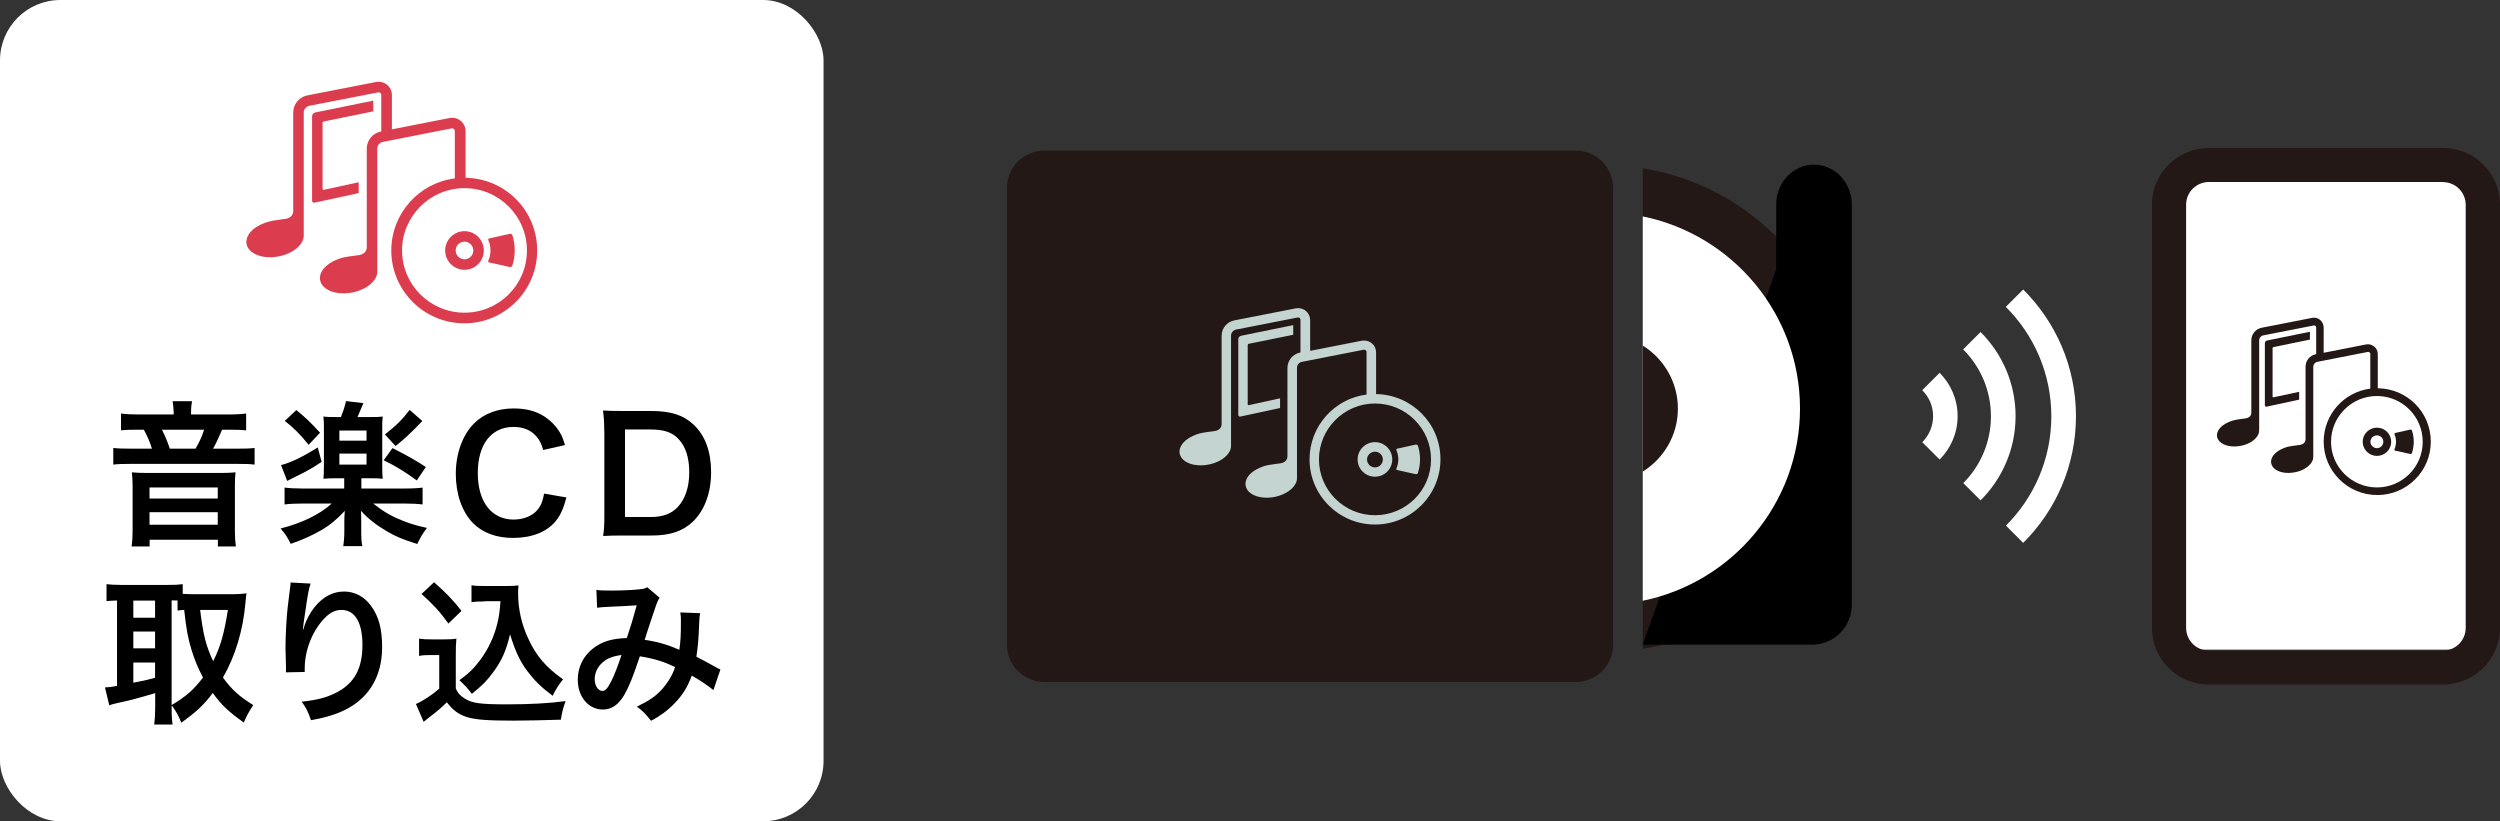
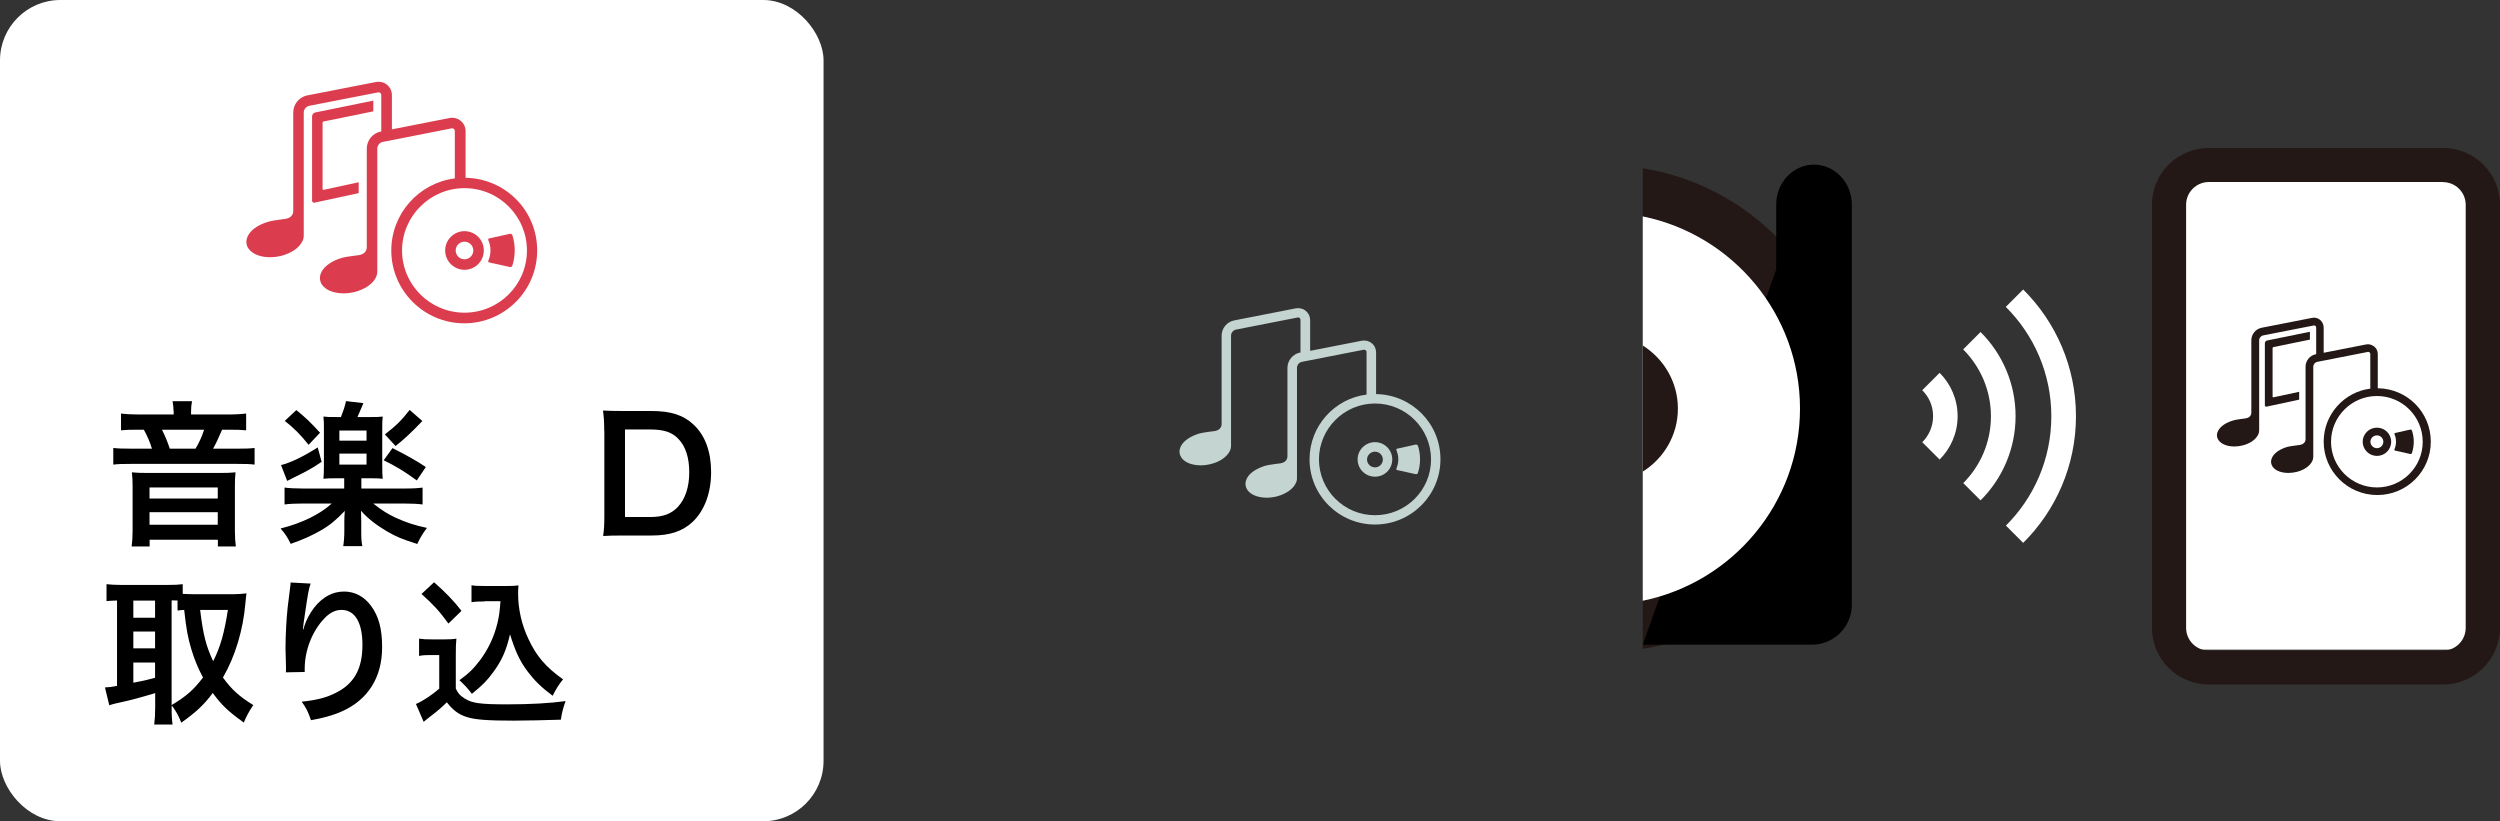
<svg xmlns="http://www.w3.org/2000/svg" id="Layer_2" data-name="Layer 2" viewBox="0 0 207 68">
  <rect x="0" y="0" width="207" height="68" fill="#333333" stroke="none" />
  <g id="_レイヤー_1" data-name="レイヤー 1">
    <g>
      <g>
        <rect width="68.19" height="68" rx="5" ry="5" fill="#fff" stroke-width="0" />
        <g>
          <path d="M14.37,34.04c0-.28-.03-.53-.08-.82h1.61c-.05.27-.08.51-.08.82v.28h2.95c.71,0,1.21-.03,1.61-.08v1.39c-.42-.04-.77-.05-1.39-.05h-.6c-.32.74-.53,1.19-.75,1.57h1.95c.77,0,1.13-.01,1.49-.06v1.38c-.38-.05-.74-.06-1.49-.06h-8.72c-.75,0-1.1.01-1.49.06v-1.38c.4.05.78.06,1.55.06h1.65c-.13-.47-.42-1.13-.67-1.57h-.55c-.61,0-.93.01-1.34.05v-1.39c.39.05.86.08,1.52.08h2.84v-.28ZM18.25,39.16c.53,0,.83-.01,1.25-.05-.04.41-.05.72-.05,1.17v3.7c0,.53.03.89.08,1.27h-1.49v-.56h-5.65v.56h-1.49c.05-.4.08-.78.08-1.27v-3.7c0-.4-.01-.75-.06-1.17.43.04.71.05,1.25.05h6.1ZM12.38,41.28h5.65v-.92h-5.65v.92ZM12.38,43.45h5.65v-1.04h-5.65v1.04ZM16.19,37.15c.3-.5.55-1.05.71-1.57h-3.49c.26.52.47,1.02.65,1.57h2.13Z" stroke-width="0" />
          <path d="M27.78,39.6c-.39,0-.73.01-1,.04.03-.3.04-.61.04-1.07v-3.03c0-.54,0-.62-.04-1.05.32.04.47.04,1.03.04h.42c.19-.48.31-.83.42-1.32l1.44.17c-.25.6-.42.98-.49,1.15h1.09c.53,0,.66,0,1-.04-.04.31-.04.45-.04,1.05v3.03c0,.56.01.83.04,1.07-.29-.03-.6-.04-.97-.04h-.8v.85h3.51c.77,0,1.22-.03,1.56-.08v1.4c-.39-.05-.86-.08-1.57-.08h-2.52c.77.6,1.22.88,1.87,1.18.87.39,1.47.6,2.58.84-.34.45-.55.79-.8,1.33-1.23-.39-1.7-.58-2.47-1.02-.91-.53-1.64-1.1-2.19-1.73q0,.16.01.35s.01.47.01.5v.75c0,.65.01.91.09,1.33h-1.58c.06-.41.09-.76.09-1.33v-.74c0-.25.01-.49.04-.85-.73.76-1.21,1.17-1.99,1.62-.71.41-1.57.8-2.49,1.11-.26-.53-.45-.83-.84-1.27,1.78-.45,3.25-1.17,4.24-2.07h-2.36c-.68,0-1.18.03-1.55.08v-1.4c.36.05.86.08,1.55.08h3.39v-.85h-.69ZM26.63,38.24c-.75.51-1.23.78-2.32,1.31-.25.12-.26.13-.53.27l-.51-1.31c.83-.21,1.82-.7,3.04-1.46l.32,1.19ZM24.53,33.95c.71.57,1.23,1.06,1.97,1.88l-.95,1c-.66-.84-1.25-1.42-1.97-1.98l.95-.89ZM28.1,36.49h2.25v-.84h-2.25v.84ZM28.1,38.47h2.25v-.91h-2.25v.91ZM32.49,37.1c1.3.66,1.99,1.05,2.77,1.57l-.75,1.11c-.95-.7-1.75-1.19-2.74-1.67l.73-1.01ZM34.97,34.86c-.95,1-1.56,1.55-2.22,2.07l-.88-.96c.97-.76,1.39-1.18,2.05-2.03l1.05.92Z" stroke-width="0" />
-           <path d="M46.9,41.19c-.25.93-.48,1.44-.87,1.94-.74.91-1.99,1.41-3.54,1.41-1.41,0-2.54-.43-3.34-1.24-.91-.95-1.41-2.41-1.41-4.07s.55-3.21,1.52-4.18c.78-.79,1.95-1.23,3.25-1.23,1.01,0,1.78.19,2.49.62.58.36,1.05.84,1.38,1.41.16.27.25.5.4,1l-1.8.41c-.18-.57-.3-.82-.56-1.11-.44-.53-1.09-.8-1.9-.8-1.84,0-2.96,1.44-2.96,3.82s1.14,3.85,2.96,3.85c.91,0,1.69-.35,2.1-.96.22-.32.32-.6.43-1.19l1.86.32Z" stroke-width="0" />
          <path d="M50.03,35.67c0-.73-.03-1.11-.1-1.68.52.03.83.04,1.65.04h2.35c1.62,0,2.67.34,3.51,1.14.95.89,1.44,2.24,1.44,3.92s-.52,3.16-1.53,4.12c-.83.78-1.87,1.13-3.4,1.13h-2.36c-.79,0-1.12.01-1.65.04.08-.53.1-.93.1-1.71v-6.99ZM53.82,42.81c1.06,0,1.75-.25,2.3-.83.62-.66.95-1.66.95-2.87s-.3-2.15-.9-2.77c-.53-.56-1.21-.78-2.34-.78h-2.08v7.25h2.06Z" stroke-width="0" />
          <path d="M14.21,58.59c0,.67.03,1.07.08,1.4h-1.52c.05-.41.08-.88.08-1.4v-1.2c-1.3.39-2.18.62-2.76.74-.49.1-.84.19-1.04.27l-.36-1.48c.3-.01.52-.04,1-.13v-7.07c-.44.01-.58.03-.87.05v-1.4c.36.04.73.06,1.17.06h3.96c.52,0,.8-.01,1.18-.06v.8c.23.01.51.03.83.03h3.4c.35,0,.71-.03,1.05-.07-.03.17-.05.43-.09.82-.19,2.21-.84,4.39-1.86,6.15.73,1,1.32,1.54,2.51,2.28-.34.51-.61,1-.78,1.45-1.31-.94-1.84-1.45-2.57-2.45-.77,1.02-1.38,1.58-2.61,2.46-.23-.6-.43-.94-.79-1.44v.18ZM11.04,51.15h1.8v-1.42h-1.8v1.42ZM11.04,53.68h1.8v-1.39h-1.8v1.39ZM11.04,56.53c.86-.17.95-.18,1.8-.41v-1.26h-1.8v1.67ZM14.21,58.38c1.26-.76,1.79-1.24,2.6-2.28-.43-.8-.71-1.5-.96-2.32-.29-.96-.42-1.64-.6-3.28-.25.01-.34.03-.55.05v-.83c-.13-.01-.21-.01-.49-.01v8.66ZM16.57,50.5c.26,2.11.49,2.98,1.08,4.25.6-1.18.92-2.33,1.22-4.25h-2.3Z" stroke-width="0" />
          <path d="M25.72,48.33c-.16.44-.22.78-.47,2.5-.09.54-.14.98-.17,1.29h.04q.03-.08.08-.28c.13-.45.47-1.09.82-1.54.71-.88,1.52-1.32,2.47-1.32.88,0,1.66.41,2.22,1.17.65.87.93,1.92.93,3.44,0,2.5-1.17,4.36-3.35,5.32-.66.3-1.57.56-2.54.72-.26-.74-.4-1.02-.77-1.53,1.3-.14,2.05-.34,2.84-.74,1.51-.76,2.19-1.99,2.19-3.96,0-1.86-.62-2.9-1.74-2.9-.49,0-.95.22-1.4.69-1.01,1.05-1.64,2.64-1.64,4.18v.27l-1.56.03c.01-.08.01-.14.01-.17v-.25c-.01-.38-.04-1.33-.04-1.59,0-1.05.08-2.49.18-3.38l.2-1.61c.03-.22.04-.27.04-.44l1.65.09Z" stroke-width="0" />
          <path d="M34.7,52.88c.34.05.55.06,1.04.06h1.06c.39,0,.69-.01.99-.06-.04.43-.05.7-.05,1.42v2.71c.19.41.31.54.74.83.62.39,1.3.48,3.53.48,1.88,0,3.53-.09,4.82-.27-.22.62-.3.95-.39,1.54-1.16.04-3.04.08-3.93.08-2.13,0-3.18-.08-3.86-.3-.67-.21-1.14-.56-1.65-1.22-.42.41-.73.69-1.34,1.15-.22.17-.3.23-.39.31q-.13.1-.19.16l-.64-1.48c.56-.23,1.38-.78,1.93-1.27v-2.78h-.79c-.36,0-.56.01-.88.07v-1.42ZM35.94,48.21c.93.82,1.64,1.54,2.27,2.37l-1.08,1.05c-.8-1.09-1.22-1.54-2.23-2.45l1.04-.97ZM40.12,49.8c-.44,0-.75.01-1.08.06v-1.4c.29.05.56.06,1.08.06h1.86c.42,0,.7-.01.95-.05-.03.3-.03.48-.03.7,0,1.27.3,2.58.86,3.75.66,1.42,1.44,2.32,2.86,3.33-.36.44-.58.8-.86,1.36-.95-.71-1.48-1.23-2.08-2.02-.65-.87-1.01-1.66-1.45-3.07-.32,1.37-.69,2.19-1.41,3.16-.48.66-.88,1.07-1.75,1.77-.35-.47-.55-.67-1.03-1.13.79-.57,1.18-.96,1.71-1.66.69-.92,1.18-1.98,1.44-3.08.13-.53.18-.91.25-1.8h-1.31Z" stroke-width="0" />
-           <path d="M49.35,48.84c.3.05.62.06,1.31.06.78,0,1.93-.05,2.41-.12.26-.03.35-.05.52-.16l1.03.88c-.12.16-.18.3-.27.54-.06.16-.86,2.54-.97,2.94,1.01.14,1.88.39,2.87.82.1-.66.13-1.19.13-2.4,0-.28-.01-.43-.05-.69l1.64.06c-.05.27-.06.38-.08.87-.04,1.14-.1,1.92-.23,2.74.42.21.99.51,1.39.74.35.21.4.22.6.31l-.58,1.71c-.38-.32-1.13-.83-1.79-1.2-.36.96-.75,1.59-1.41,2.28-.57.6-1.22,1.07-1.96,1.46-.55-.67-.68-.8-1.18-1.17.97-.47,1.48-.8,2.01-1.36.52-.56.95-1.26,1.16-1.92-.92-.44-1.69-.69-2.92-.89-.57,1.71-.91,2.54-1.28,3.18-.48.83-1.06,1.23-1.78,1.23-1.19,0-2.08-1.05-2.08-2.46,0-1.19.58-2.2,1.61-2.84.68-.41,1.36-.58,2.45-.62.34-1.02.49-1.51.82-2.71-.66.05-.97.06-2.25.12-.53.03-.77.04-1.03.08l-.06-1.51ZM49.73,55.01c-.32.35-.49.79-.49,1.24,0,.53.29.96.64.96.25,0,.44-.23.74-.82.26-.52.57-1.32.84-2.16-.87.13-1.32.34-1.73.78Z" stroke-width="0" />
        </g>
        <g>
          <path d="M38.55,14.71v-3.86c0-.33-.15-.64-.41-.85-.25-.21-.59-.29-.91-.23l-4.78.94v-2.84c0-.33-.15-.64-.4-.85-.26-.21-.59-.29-.92-.23l-5.69,1.11c-.67.13-1.16.73-1.16,1.41v8.18c0,.11-.05.53-.62.63-.22.04-1.05.12-1.41.23-.8.23-1.45.64-1.72,1.17-.15.29-.17.58-.07.85.22.56.96.93,1.89.93.32,0,.63-.04.95-.12.8-.21,1.45-.64,1.72-1.17.1-.18.14-.37.13-.55v-10.14c0-.27.2-.5.46-.56l5.69-1.11c.1-.02.16.02.19.05.03.03.08.08.08.18v3.01h-.04c-.68.14-1.16.73-1.16,1.42v8.17c0,.12-.05.53-.62.64-.22.04-1.06.12-1.41.22-.8.23-1.45.65-1.72,1.17-.15.28-.17.58-.07.85.21.57.96.93,1.89.93.31,0,.63-.04.95-.12.8-.21,1.45-.64,1.72-1.17.09-.18.14-.37.13-.55v-10.14c0-.27.19-.51.46-.56l5.69-1.12c.09-.02.16.02.19.05.03.03.08.08.08.18v3.91c-2.97.38-5.26,2.91-5.26,5.97,0,3.32,2.71,6.03,6.04,6.03s6.04-2.7,6.04-6.03-2.66-5.97-5.94-6.02M38.46,25.89c-2.85,0-5.17-2.31-5.17-5.15s2.32-5.16,5.17-5.16,5.17,2.31,5.17,5.16-2.32,5.15-5.17,5.15" fill="#db3d4e" stroke-width="0" />
          <path d="M42.42,19.47c-.03-.08-.11-.13-.2-.11l-1.72.38c-.06.01-.09.08-.07.14.12.26.18.55.18.86s-.06.59-.18.85c-.02.06,0,.12.07.14l1.72.38c.08.02.17-.03.2-.11.13-.4.2-.83.2-1.27s-.07-.87-.2-1.27" fill="#db3d4e" stroke-width="0" />
          <path d="M29.7,15.09l-2.91.63s-.08-.02-.08-.06v-5.5s.03-.09.08-.1l4.12-.84v-.89l-4.8.98c-.16.03-.27.17-.27.33v6.98c0,.11.1.18.2.16l3.66-.79v-.89Z" fill="#db3d4e" stroke-width="0" />
          <path d="M38.46,19.14c-.88,0-1.6.72-1.6,1.6s.72,1.6,1.6,1.6,1.6-.71,1.6-1.6-.72-1.6-1.6-1.6M38.46,21.47c-.4,0-.73-.33-.73-.73s.33-.73.73-.73.73.33.73.73-.33.73-.73.73" fill="#db3d4e" stroke-width="0" />
        </g>
      </g>
      <g>
        <g>
          <path d="M166.08,43.53c2.33-2.32,3.77-5.52,3.77-9.06s-1.44-6.74-3.77-9.06l1.44-1.44c2.7,2.69,4.37,6.4,4.37,10.49s-1.67,7.81-4.37,10.49l-1.44-1.44Z" fill="#fff" stroke-width="0" />
          <path d="M162.55,40.01c1.42-1.42,2.3-3.38,2.3-5.54s-.88-4.12-2.3-5.54l1.44-1.44c1.79,1.79,2.9,4.25,2.9,6.97s-1.11,5.19-2.9,6.97l-1.44-1.44Z" fill="#fff" stroke-width="0" />
          <path d="M159.16,36.62c.55-.55.9-1.31.9-2.16s-.34-1.6-.9-2.15l1.44-1.44c.92.92,1.49,2.19,1.49,3.59s-.57,2.67-1.49,3.59l-1.44-1.44Z" fill="#fff" stroke-width="0" />
        </g>
        <g>
          <rect x="179.27" y="14.46" width="26.25" height="39.33" fill="#fff" stroke-width="0" />
          <path d="M202.28,15.08c1.04,0,1.88.84,1.88,1.88v35.03c0,1.04-.85,1.88-1.88,1.88h-19.38c-1.04,0-1.89-.84-1.89-1.88V16.95c0-1.04.85-1.88,1.89-1.88h19.38M202.28,12.25h-19.38c-2.61,0-4.72,2.11-4.72,4.7v35.03c0,2.6,2.11,4.7,4.72,4.7h19.38c2.6,0,4.72-2.11,4.72-4.7V16.95c0-2.6-2.11-4.7-4.72-4.7" fill="#231815" stroke-width="0" />
          <g>
            <path d="M196.88,32.15v-2.84c0-.24-.11-.47-.3-.62-.19-.15-.43-.22-.67-.17l-3.51.69v-2.09c0-.24-.11-.47-.29-.63-.19-.16-.43-.22-.67-.17l-4.18.82c-.49.1-.85.53-.85,1.04v6c0,.08-.03.39-.46.46-.16.03-.77.09-1.03.17-.58.17-1.06.47-1.26.86-.11.21-.13.43-.05.62.16.41.7.68,1.39.68.23,0,.47-.03.7-.09.59-.15,1.06-.47,1.26-.86.07-.13.1-.27.1-.4v-7.44c0-.2.14-.37.34-.41l4.18-.82c.07-.01.12.02.14.04.03.02.06.06.06.13v2.21h-.03c-.5.1-.85.54-.85,1.04v6c0,.09-.03.39-.46.47-.16.03-.78.09-1.04.16-.58.17-1.06.47-1.26.86-.11.21-.13.43-.05.62.15.42.7.68,1.39.68.23,0,.47-.03.7-.09.59-.15,1.06-.47,1.26-.86.07-.13.1-.27.1-.4v-7.44c0-.2.14-.37.34-.41l4.18-.82c.07-.01.12.02.14.04.02.02.06.06.06.13v2.87c-2.18.28-3.86,2.14-3.86,4.39,0,2.44,1.99,4.42,4.44,4.42s4.43-1.98,4.43-4.42-1.95-4.38-4.36-4.42M196.81,40.36c-2.09,0-3.8-1.7-3.8-3.78s1.7-3.79,3.8-3.79,3.79,1.7,3.79,3.79-1.7,3.78-3.79,3.78" fill="#231815" stroke-width="0" />
            <path d="M199.71,35.65c-.02-.06-.08-.09-.14-.08l-1.26.28s-.07.06-.05.1c.09.19.13.41.13.63s-.05.43-.13.63c-.02.04,0,.09.05.1l1.26.28c.06.01.12-.02.14-.08.09-.29.15-.61.15-.93s-.05-.64-.15-.93" fill="#231815" stroke-width="0" />
            <path d="M190.37,32.44l-2.14.46s-.06-.02-.06-.05v-4.04s.03-.06.06-.07l3.03-.62v-.65l-3.53.72c-.12.02-.2.12-.2.24v5.12c0,.08.07.14.15.12l2.69-.58v-.65Z" fill="#231815" stroke-width="0" />
            <path d="M196.81,35.41c-.65,0-1.18.53-1.18,1.17s.53,1.17,1.18,1.17,1.18-.52,1.18-1.17-.53-1.17-1.18-1.17M196.81,37.11c-.29,0-.54-.24-.54-.53s.24-.53.54-.53.53.24.53.53-.24.53-.53.53" fill="#231815" stroke-width="0" />
          </g>
        </g>
-         <path d="M83.38,53.39V15.55c0-1.7,1.38-3.08,3.09-3.08h44c1.71,0,3.09,1.38,3.09,3.08v37.84c0,1.7-1.38,3.08-3.09,3.08h-44c-1.7,0-3.09-1.38-3.09-3.08" fill="#231815" stroke-width="0" />
        <g>
          <path d="M136.02,13.93v3.99c7.42,1.51,13.02,8.07,13.02,15.91,0,7.84-5.6,14.4-13.02,15.91v3.99c9.62-1.56,16.97-9.86,16.97-19.9,0-10.04-7.35-18.34-16.97-19.9" fill="#231815" stroke-width="0" />
          <path d="M136.02,53.38h14.01c1.81,0,3.3-1.48,3.3-3.3V16.93c0-1.81-1.41-3.3-3.13-3.3s-3.13,1.48-3.13,3.3v5.38" stroke-width="0" />
          <path d="M136.02,17.92c7.42,1.51,13.02,8.07,13.02,15.91,0,7.84-5.6,14.4-13.02,15.91" fill="#fff" stroke-width="0" />
          <path d="M136.02,28.61v10.44c1.74-1.09,2.91-3.01,2.91-5.22,0-2.2-1.17-4.13-2.91-5.22" fill="#231815" stroke-width="0" />
        </g>
        <g>
          <path d="M113.94,32.64v-3.46c0-.3-.13-.58-.36-.76-.23-.19-.53-.26-.82-.21l-4.28.84v-2.55c0-.3-.13-.57-.36-.76-.23-.19-.53-.26-.82-.21l-5.11,1c-.6.12-1.04.65-1.04,1.26v7.33c0,.1-.04.48-.56.57-.2.03-.95.11-1.27.2-.71.21-1.3.58-1.54,1.05-.13.26-.16.52-.06.76.19.51.86.83,1.7.83.28,0,.57-.04.85-.11.72-.18,1.29-.57,1.54-1.04.09-.16.12-.33.12-.49v-9.1c0-.24.18-.45.41-.5l5.1-1c.09-.02.14.02.17.04.03.02.07.08.07.16v2.7h-.04c-.6.13-1.04.66-1.04,1.27v7.33c0,.1-.04.48-.56.57-.19.03-.94.11-1.26.2-.71.21-1.3.58-1.54,1.05-.13.26-.15.52-.06.76.19.51.86.84,1.7.84.28,0,.57-.04.85-.11.72-.19,1.3-.58,1.54-1.05.09-.16.13-.33.12-.49v-9.1c0-.24.17-.45.41-.5l5.1-1c.08-.02.14.02.18.04.03.02.07.07.07.16v3.51c-2.66.34-4.72,2.61-4.72,5.36,0,2.98,2.43,5.4,5.42,5.4s5.42-2.42,5.42-5.4-2.39-5.36-5.34-5.4M113.85,42.66c-2.56,0-4.64-2.08-4.64-4.62s2.08-4.63,4.64-4.63,4.64,2.07,4.64,4.63-2.08,4.62-4.64,4.62" fill="#c4d4d1" stroke-width="0" />
          <path d="M117.4,36.91c-.03-.07-.1-.11-.18-.1l-1.54.34c-.06.01-.08.07-.06.12.1.24.16.49.16.76s-.06.53-.16.77c-.02.05,0,.11.06.12l1.54.34c.08.02.15-.03.18-.1.12-.36.18-.74.18-1.14s-.07-.78-.18-1.14" fill="#c4d4d1" stroke-width="0" />
-           <path d="M105.99,32.98l-2.61.57s-.07-.02-.07-.06v-4.93s.03-.08.07-.09l3.7-.75v-.8l-4.31.88c-.14.03-.24.15-.24.29v6.26c0,.1.09.17.18.14l3.28-.71v-.8Z" fill="#c4d4d1" stroke-width="0" />
          <path d="M113.85,36.61c-.79,0-1.44.64-1.44,1.43s.64,1.43,1.44,1.43,1.43-.64,1.43-1.43-.64-1.43-1.43-1.43M113.85,38.7c-.36,0-.66-.29-.66-.65s.3-.65.66-.65.65.29.65.65-.29.65-.65.65" fill="#c4d4d1" stroke-width="0" />
        </g>
      </g>
    </g>
  </g>
</svg>